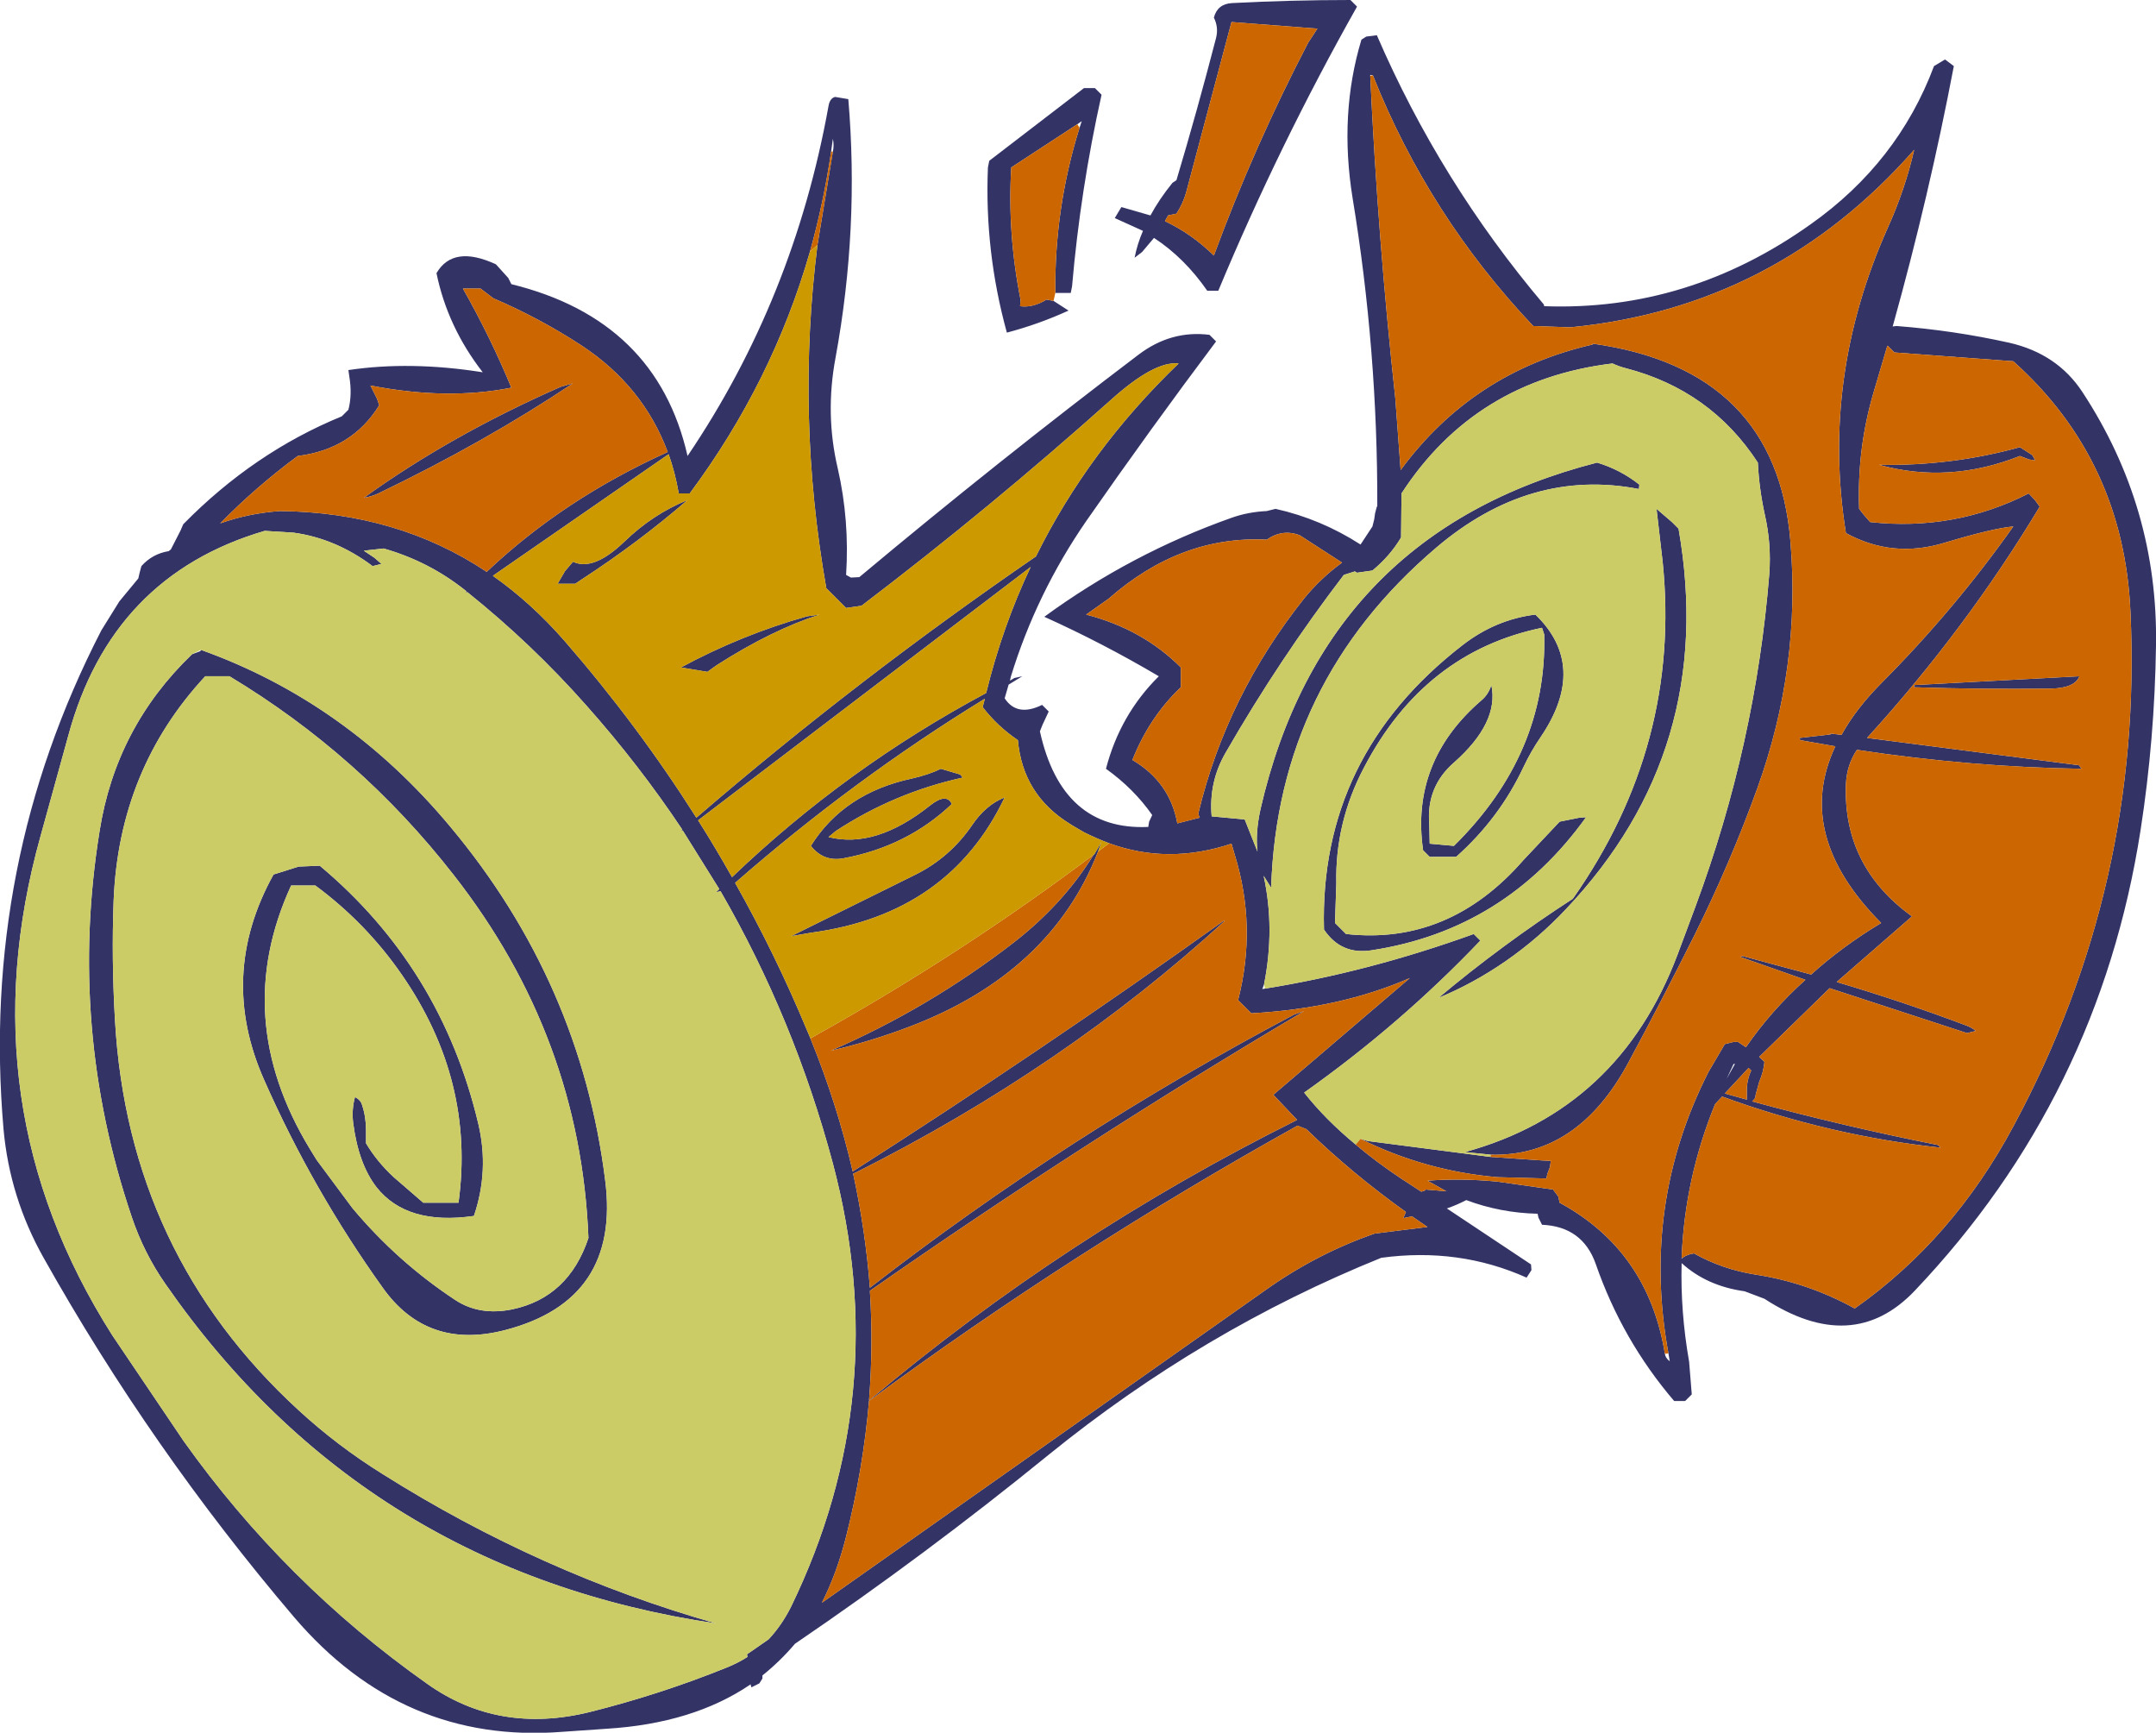
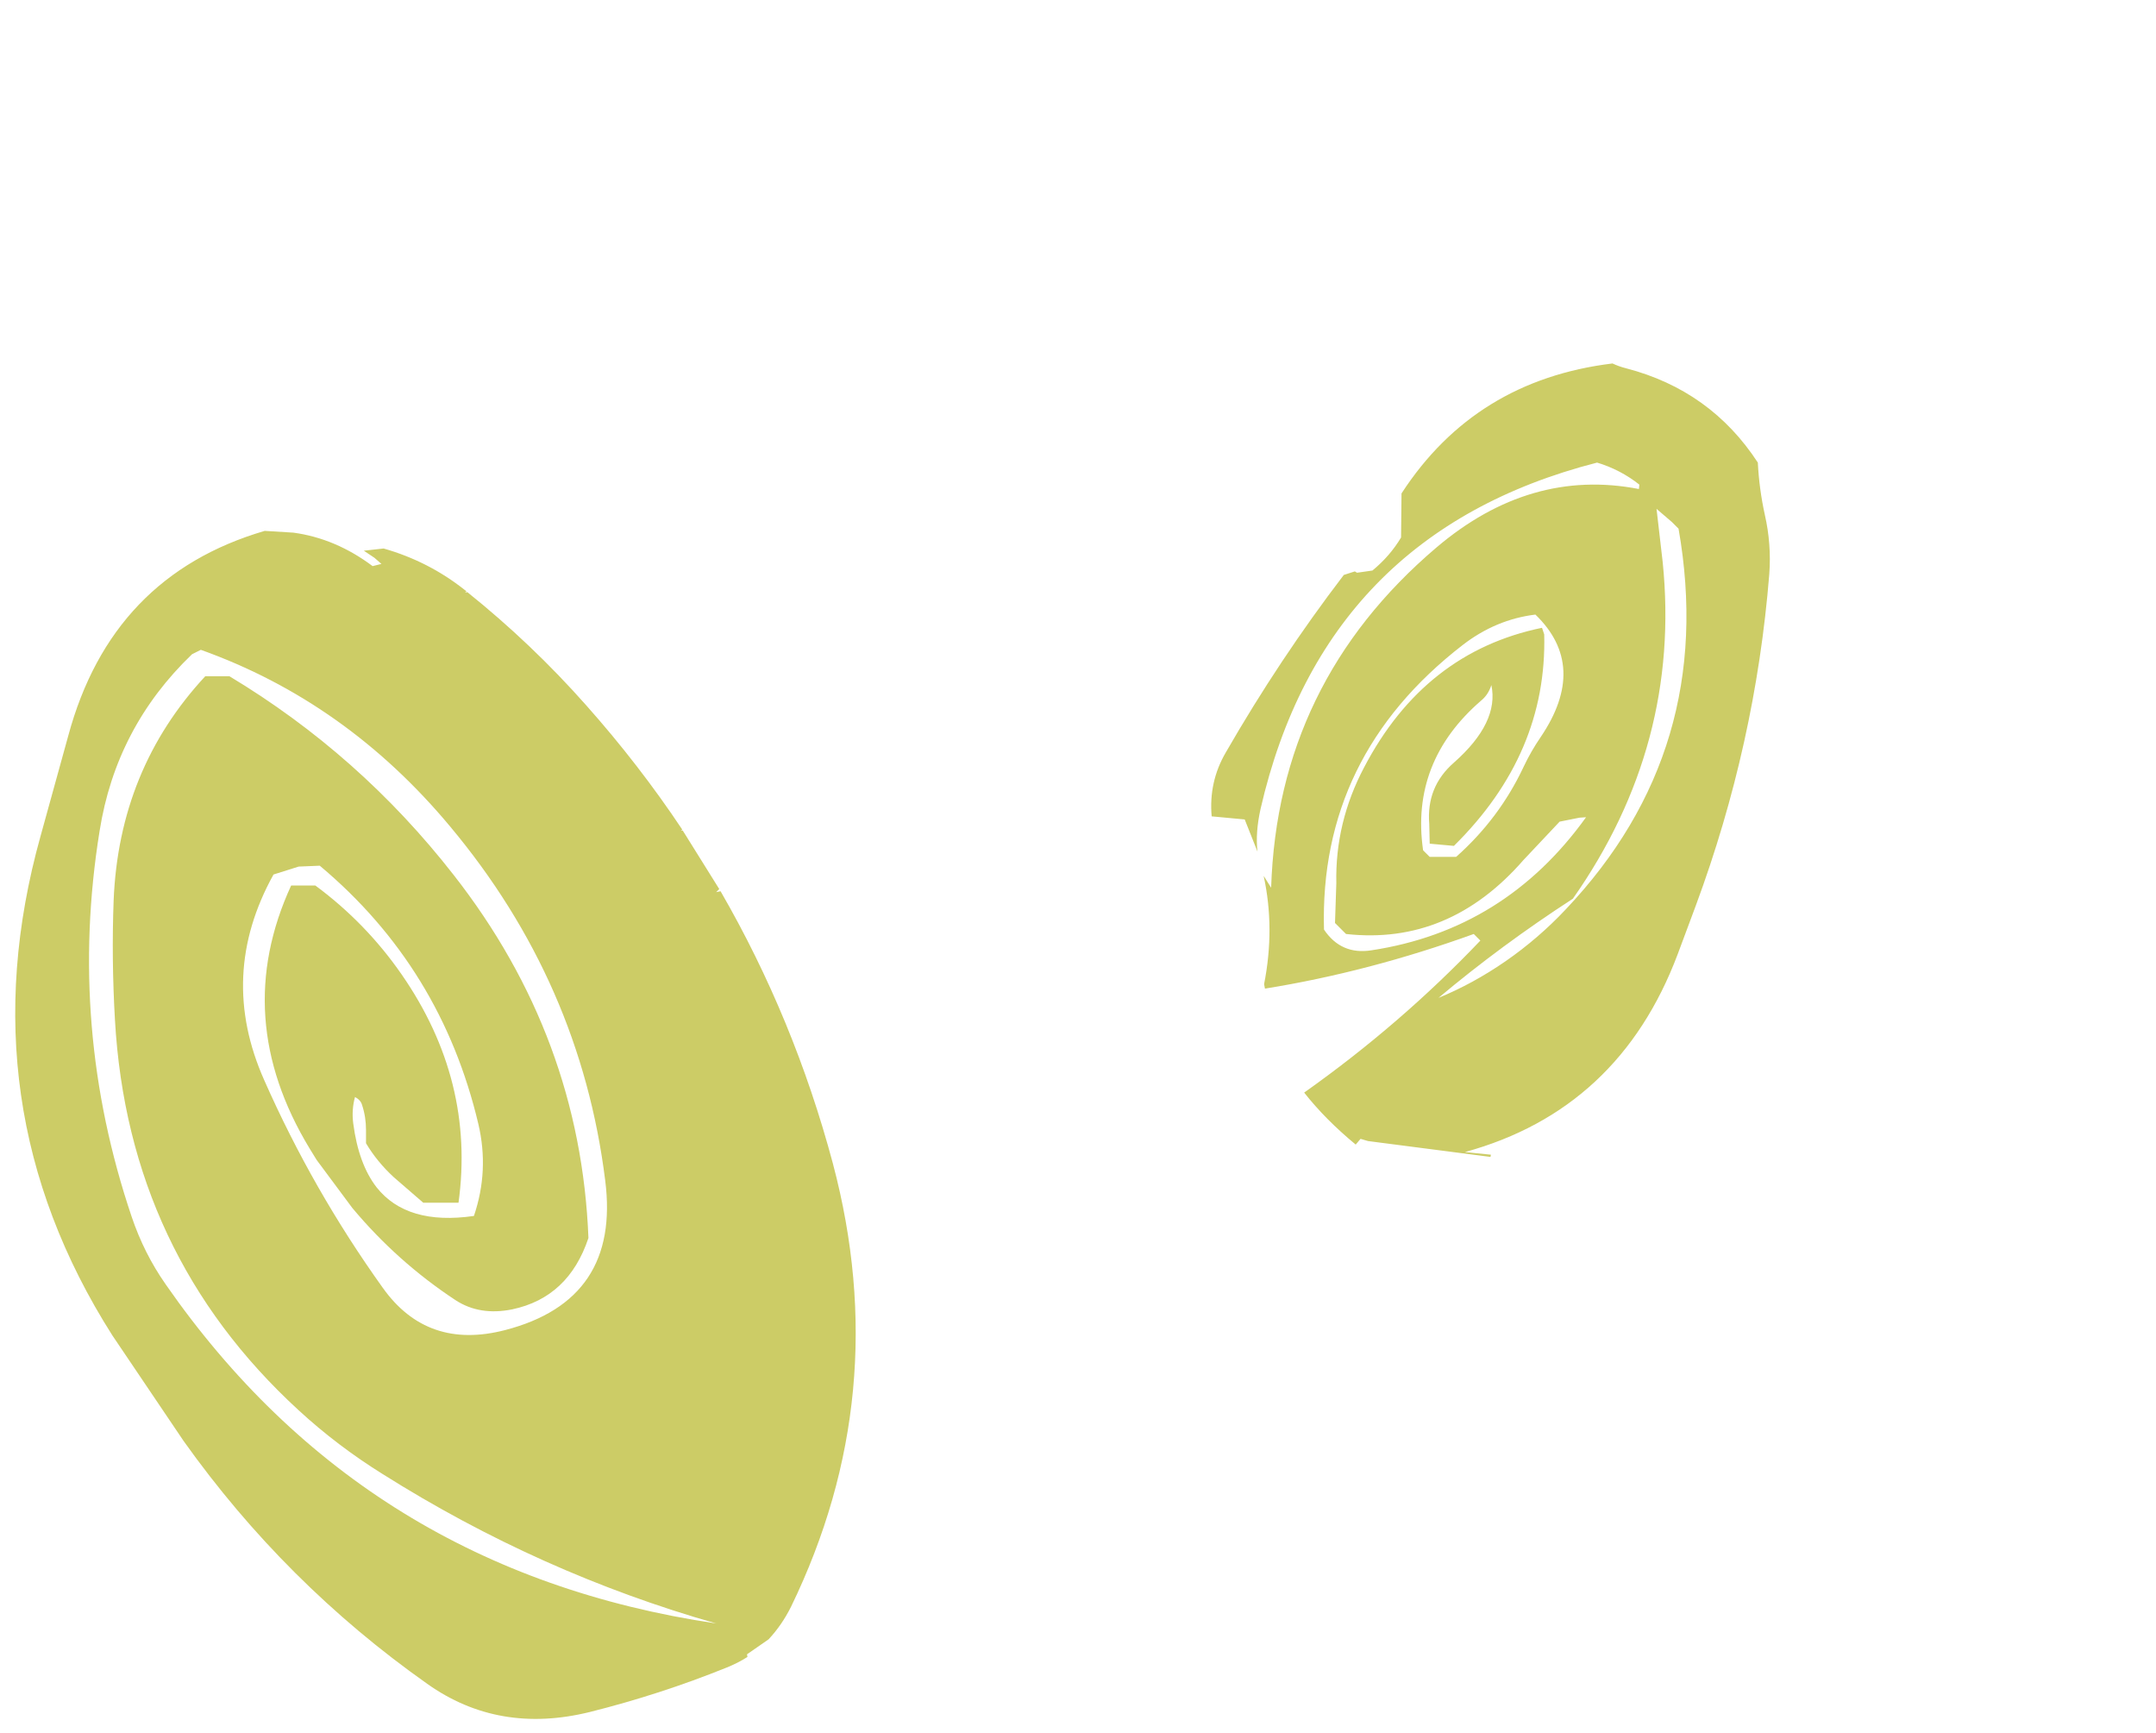
<svg xmlns="http://www.w3.org/2000/svg" height="196.65px" width="244.75px">
  <g transform="matrix(1.0, 0.0, 0.0, 1.0, 107.8, 165.0)">
-     <path d="M113.0 -158.25 L114.0 -157.5 Q111.2 -142.8 107.1 -128.1 L107.05 -127.95 107.5 -128.0 Q114.0 -127.5 120.3 -126.1 125.75 -124.85 128.6 -120.5 137.2 -107.4 136.95 -91.75 136.8 -81.1 135.2 -70.8 130.5 -40.55 109.55 -18.5 102.5 -11.1 92.5 -17.6 L90.25 -18.45 Q85.95 -19.05 83.1 -21.65 82.95 -16.15 83.95 -10.45 L84.25 -6.75 83.5 -6.0 82.25 -6.0 Q76.35 -12.9 73.35 -21.55 71.85 -25.8 67.25 -26.0 L66.85 -26.8 66.75 -27.25 Q62.5 -27.35 58.65 -28.8 57.6 -28.25 56.45 -27.85 L66.0 -21.5 66.05 -20.85 65.5 -20.0 Q57.8 -23.45 49.0 -22.25 28.7 -14.05 11.25 0.1 -2.7 11.45 -17.55 21.55 -19.25 23.55 -21.25 25.15 L-21.25 25.5 -21.6 26.05 -22.5 26.5 -22.6 26.15 -22.65 26.2 Q-29.15 30.6 -38.95 31.2 L-44.0 31.55 Q-62.1 32.95 -74.4 18.55 -90.7 -0.6 -102.85 -22.25 -106.7 -29.1 -107.4 -36.85 -110.0 -66.85 -96.3 -93.45 L-94.25 -96.75 -92.1 -99.35 -91.95 -100.0 -91.75 -100.75 Q-90.5 -102.15 -88.65 -102.45 L-88.4 -102.65 -87.3 -104.8 -87.0 -105.5 Q-79.0 -113.65 -69.0 -117.75 L-68.25 -118.5 Q-67.8 -120.2 -68.15 -122.3 L-68.25 -123.0 Q-61.2 -124.05 -53.0 -122.75 -57.0 -127.9 -58.25 -134.0 -56.35 -137.25 -51.5 -135.0 L-50.1 -133.45 -49.75 -132.75 Q-33.25 -128.7 -29.75 -113.25 -17.7 -131.05 -13.75 -152.95 -13.6 -153.85 -13.0 -154.0 L-11.5 -153.75 Q-10.25 -139.1 -12.95 -124.4 -14.15 -118.0 -12.7 -111.85 -11.35 -105.95 -11.75 -99.75 L-11.2 -99.45 -10.25 -99.5 Q5.35 -112.55 21.45 -124.75 25.15 -127.55 29.5 -127.0 L30.25 -126.25 Q22.85 -116.4 15.5 -105.85 9.85 -97.65 6.95 -88.2 L6.85 -87.75 7.35 -88.05 8.25 -88.25 6.7 -87.3 6.25 -85.75 Q7.65 -83.6 10.5 -85.0 L11.25 -84.25 10.55 -82.75 10.25 -82.0 Q12.75 -70.7 22.55 -71.15 L22.65 -71.75 23.0 -72.5 Q20.9 -75.5 17.75 -77.75 19.35 -83.9 23.75 -88.25 17.4 -92.0 10.75 -95.0 20.6 -102.2 32.05 -106.25 33.9 -106.9 36.0 -107.0 L37.0 -107.25 Q42.15 -106.1 46.65 -103.2 L48.0 -105.25 48.2 -106.05 48.3 -106.75 48.5 -107.5 48.55 -107.55 Q48.6 -125.2 45.75 -142.5 44.2 -152.05 46.75 -160.5 L47.3 -160.85 48.5 -161.0 Q55.7 -144.35 67.45 -130.45 L67.5 -130.25 Q83.85 -129.65 97.75 -139.55 107.65 -146.55 111.75 -157.5 L113.0 -158.25 M83.2 -22.25 Q83.75 -22.65 84.5 -22.75 87.7 -20.95 91.45 -20.35 97.4 -19.45 102.75 -16.5 113.9 -24.35 120.8 -37.25 135.5 -64.6 134.05 -95.55 133.3 -112.75 120.75 -124.0 L107.25 -125.0 106.75 -125.5 106.5 -125.75 106.45 -125.75 104.9 -120.5 Q103.0 -114.1 103.25 -107.25 L103.8 -106.55 104.5 -105.75 Q114.05 -104.7 122.5 -109.0 L123.2 -108.25 123.75 -107.5 Q115.4 -93.6 104.15 -81.25 L128.2 -78.15 128.5 -77.75 Q115.85 -77.95 103.0 -79.9 101.85 -78.2 101.75 -76.0 101.4 -66.65 109.25 -61.0 L100.7 -53.55 Q108.15 -51.35 115.45 -48.6 116.0 -48.4 116.5 -48.0 L115.5 -47.75 99.9 -52.85 91.9 -45.05 92.5 -44.5 Q92.4 -43.35 91.9 -42.2 L91.5 -40.75 Q91.5 -40.4 91.3 -40.2 L91.1 -40.0 Q101.6 -37.15 112.2 -35.05 L112.5 -34.75 Q99.9 -36.1 87.7 -40.55 L86.9 -39.7 Q83.45 -31.25 83.1 -22.25 L83.1 -22.15 83.2 -22.25 M81.6 -11.4 Q78.5 -28.3 86.15 -43.35 L88.0 -46.5 89.0 -46.75 89.5 -46.75 90.4 -46.15 Q93.25 -50.3 97.15 -53.8 L89.75 -56.4 90.0 -56.5 97.8 -54.4 Q101.35 -57.6 105.75 -60.25 95.8 -70.25 100.55 -80.3 L96.55 -81.0 96.5 -81.25 100.0 -81.65 100.0 -81.75 101.25 -81.6 Q102.9 -84.6 105.9 -87.6 114.1 -95.85 120.75 -105.25 118.45 -105.05 112.95 -103.4 107.05 -101.6 101.75 -104.5 98.9 -122.15 106.5 -139.15 108.45 -143.45 109.5 -148.0 93.75 -130.1 70.45 -127.85 L66.25 -128.0 Q54.4 -140.5 48.05 -156.45 L47.75 -156.5 47.75 -156.4 Q48.6 -138.1 50.6 -119.75 L51.2 -111.65 Q59.4 -122.8 73.0 -125.9 L73.0 -126.0 Q93.85 -123.1 95.45 -103.55 96.65 -89.3 91.7 -75.55 88.65 -67.1 84.55 -58.85 80.9 -51.55 77.05 -44.4 71.3 -33.7 61.45 -33.95 L58.5 -34.25 Q76.0 -39.05 82.65 -56.7 L84.7 -62.2 Q91.5 -80.55 93.05 -99.85 93.3 -103.25 92.55 -106.55 91.9 -109.5 91.75 -112.5 86.4 -120.7 76.8 -123.2 76.0 -123.4 75.25 -123.75 59.65 -121.85 51.3 -109.0 L51.25 -104.0 Q50.0 -101.9 48.0 -100.25 L46.25 -100.0 46.0 -100.15 44.75 -99.75 Q37.45 -90.2 31.35 -79.6 29.4 -76.25 29.75 -72.35 L33.5 -72.0 34.95 -68.35 Q34.7 -70.5 35.3 -73.2 42.5 -104.55 73.5 -112.5 76.15 -111.7 78.3 -110.0 L78.25 -109.5 Q65.9 -111.9 55.25 -102.85 37.25 -87.55 36.5 -64.25 L35.65 -65.6 Q36.95 -59.65 35.7 -53.3 L35.5 -52.75 35.8 -52.8 Q47.6 -54.7 59.5 -59.0 L60.25 -58.25 Q51.2 -48.75 40.25 -41.0 42.65 -37.95 46.1 -35.1 48.4 -33.15 51.25 -31.25 L53.55 -29.75 54.0 -29.9 54.0 -30.0 56.4 -29.8 54.25 -31.0 Q57.95 -31.3 62.15 -30.9 L68.5 -30.0 69.1 -29.2 69.25 -28.5 Q79.3 -23.05 81.2 -11.35 81.25 -10.9 81.75 -10.5 L81.6 -11.4 M61.4 -33.7 L67.25 -33.3 68.25 -33.25 68.15 -32.55 67.85 -31.75 67.75 -31.25 62.2 -31.4 Q54.0 -32.1 46.65 -35.75 L47.5 -35.5 61.4 -33.7 M82.75 -105.0 Q87.15 -79.95 69.95 -61.8 66.85 -58.5 63.1 -55.9 59.4 -53.35 55.5 -51.75 62.65 -57.75 70.75 -63.0 83.05 -80.5 80.95 -101.2 L80.25 -107.25 82.0 -105.75 82.75 -105.0 M122.9 -113.35 L123.25 -112.75 122.55 -112.85 121.5 -113.25 Q113.45 -110.05 105.5 -112.25 113.75 -112.1 121.5 -114.25 L122.9 -113.35 M41.75 -161.75 L32.0 -162.5 26.85 -143.15 Q26.5 -141.9 25.75 -140.75 L24.8 -140.55 24.45 -139.9 Q27.5 -138.45 30.0 -136.0 34.6 -148.45 40.7 -160.15 L41.75 -161.75 M46.25 -164.25 Q37.4 -148.55 30.5 -132.0 L29.25 -132.0 Q26.65 -135.75 23.2 -138.0 L21.85 -136.4 21.0 -135.75 Q21.3 -137.3 21.95 -138.8 L18.75 -140.25 19.5 -141.5 22.8 -140.55 Q23.8 -142.4 25.3 -144.25 L25.75 -144.55 Q28.1 -152.4 30.25 -160.7 30.55 -161.9 30.0 -163.0 30.4 -164.55 32.05 -164.65 38.75 -165.0 45.5 -165.0 L46.25 -164.25 M11.8 -130.85 L13.5 -129.75 Q10.1 -128.2 6.5 -127.25 3.95 -136.5 4.35 -146.0 L4.5 -146.75 15.25 -155.0 16.0 -155.0 16.5 -155.0 17.25 -154.25 Q14.85 -143.5 13.9 -132.5 L13.75 -131.75 12.0 -131.75 Q11.9 -141.4 14.75 -150.5 L15.0 -151.25 14.5 -150.9 7.0 -146.0 Q6.55 -138.55 8.05 -131.0 L8.0 -130.25 Q9.45 -130.05 11.0 -131.0 L11.8 -130.85 M36.0 -103.75 Q26.25 -104.25 18.05 -97.05 L15.5 -95.25 Q21.9 -93.6 26.25 -89.25 L26.25 -87.75 26.25 -87.0 Q22.7 -83.65 20.75 -78.75 25.0 -76.25 25.85 -71.55 L27.6 -72.0 28.4 -72.2 Q28.25 -72.45 28.25 -72.75 31.45 -86.05 40.3 -97.15 42.2 -99.45 44.55 -101.15 L39.75 -104.25 Q37.8 -105.0 36.0 -103.75 M-15.85 -136.45 Q-20.1 -121.65 -29.5 -109.0 L-30.75 -109.0 Q-31.15 -111.35 -31.9 -113.45 L-51.85 -99.65 Q-47.5 -96.6 -43.7 -92.25 -35.4 -82.7 -28.75 -72.2 -10.4 -88.0 9.8 -101.85 15.75 -113.9 26.0 -123.75 23.25 -124.05 18.35 -119.65 4.6 -107.35 -10.0 -96.25 L-11.75 -96.0 -13.25 -97.5 -14.0 -98.25 Q-17.45 -117.8 -15.0 -137.2 L-13.25 -147.8 Q-13.1 -148.5 -13.25 -149.25 L-13.45 -147.8 Q-14.3 -142.0 -15.85 -136.45 M67.25 -93.75 Q53.9 -91.0 47.05 -77.9 43.75 -71.65 43.9 -64.75 L43.75 -60.25 44.5 -59.5 45.0 -59.0 Q56.7 -57.7 65.15 -67.4 L69.25 -71.75 71.5 -72.2 72.25 -72.25 Q63.05 -59.45 47.9 -57.15 44.45 -56.6 42.5 -59.5 41.95 -79.2 58.25 -91.8 62.0 -94.7 66.5 -95.25 72.55 -89.4 67.1 -81.35 66.0 -79.75 65.15 -77.95 62.4 -72.1 57.5 -67.75 L54.5 -67.75 53.75 -68.5 Q52.3 -78.55 60.35 -85.5 61.15 -86.15 61.5 -87.25 62.4 -83.0 57.25 -78.45 54.1 -75.7 54.45 -71.5 L54.5 -69.25 57.25 -69.0 Q67.85 -79.45 67.5 -93.0 L67.25 -93.75 M18.1 -69.3 Q16.65 -69.85 15.25 -70.55 L14.05 -71.25 13.65 -71.5 Q8.3 -74.8 7.75 -81.0 5.45 -82.55 3.75 -84.75 L4.0 -85.7 Q-10.85 -76.6 -24.35 -64.8 -19.8 -56.75 -16.2 -48.1 L-15.9 -47.4 -15.8 -47.15 Q-12.75 -39.65 -11.0 -32.05 10.3 -45.65 31.05 -60.45 L31.25 -60.5 Q13.0 -43.8 -10.6 -31.95 L-10.95 -31.8 Q-9.55 -25.35 -9.05 -18.85 13.45 -36.3 39.1 -49.85 L40.25 -50.25 Q15.15 -35.4 -9.05 -18.5 -8.65 -12.3 -9.15 -6.05 13.05 -24.75 39.45 -37.9 L36.75 -40.75 52.25 -54.0 Q44.35 -50.55 34.25 -50.0 L33.5 -50.75 32.75 -51.5 Q34.9 -59.85 32.35 -68.05 L32.0 -69.25 Q24.8 -66.85 18.1 -69.3 M16.35 -68.0 L16.4 -68.0 16.95 -68.95 17.15 -69.3 17.25 -69.5 16.85 -68.35 Q11.5 -54.6 -4.5 -48.5 -8.95 -46.8 -13.5 -45.75 -2.4 -50.55 7.3 -58.05 12.95 -62.45 16.35 -68.0 M1.5 -76.75 Q-6.25 -75.05 -12.9 -70.7 L-13.75 -70.0 Q-8.4 -68.65 -2.2 -73.6 -0.35 -75.05 0.25 -73.75 -4.8 -68.95 -12.0 -67.6 -14.3 -67.15 -15.75 -69.0 -12.0 -75.0 -4.25 -76.65 -2.3 -77.1 -1.0 -77.75 L1.2 -77.1 1.5 -76.75 M6.25 -74.5 Q-0.05 -61.25 -15.7 -59.15 L-18.0 -58.75 -3.85 -65.75 Q0.05 -67.7 2.55 -71.35 4.1 -73.65 6.25 -74.5 M52.5 -26.95 L51.5 -26.75 51.8 -27.45 Q45.7 -31.8 40.5 -36.85 L39.5 -37.25 Q14.0 -23.05 -9.15 -6.0 -9.8 1.65 -11.75 9.4 -12.8 13.55 -14.5 16.9 L35.95 -18.65 Q41.75 -22.75 48.25 -25.0 L54.25 -25.75 52.5 -26.95 M125.0 -86.85 Q117.25 -86.75 109.5 -87.0 L109.5 -87.25 128.25 -88.25 Q127.75 -86.9 125.0 -86.85 M89.0 -44.25 L88.2 -42.55 89.15 -44.25 89.0 -44.25 M90.7 -43.8 L88.0 -40.9 90.5 -40.2 90.5 -41.25 Q90.5 -42.45 91.0 -43.5 L90.7 -43.8 M9.2 -100.65 L-28.55 -71.9 Q-26.55 -68.75 -24.7 -65.45 -11.75 -77.85 4.15 -86.35 6.0 -93.9 9.2 -100.65 M-55.25 -132.25 Q-52.15 -126.8 -49.75 -121.0 -57.05 -119.55 -65.75 -121.25 L-65.0 -119.75 -64.75 -119.0 Q-67.85 -114.0 -74.0 -113.25 -78.8 -109.7 -82.8 -105.6 -79.6 -106.75 -76.0 -107.0 -62.65 -106.85 -52.55 -100.1 -43.85 -108.35 -32.0 -113.7 -34.8 -121.2 -41.8 -125.8 -46.55 -128.9 -51.8 -131.15 L-53.25 -132.25 -55.25 -132.25 M-77.75 -104.75 Q-95.15 -99.65 -100.05 -81.5 L-103.2 -70.1 Q-111.7 -39.65 -95.05 -13.45 L-86.95 -1.45 Q-75.45 14.7 -59.3 26.1 -51.2 31.85 -40.85 29.3 -32.85 27.3 -25.3 24.25 -24.05 23.75 -22.95 23.05 L-23.0 22.75 -20.55 21.05 Q-19.05 19.45 -18.0 17.35 -6.3 -6.75 -13.25 -32.95 -17.65 -49.4 -26.0 -63.85 L-26.5 -63.75 -26.15 -64.1 -30.3 -70.75 -30.5 -70.75 -30.35 -70.85 Q-35.25 -78.2 -41.25 -84.95 -47.45 -91.95 -54.75 -97.8 L-55.0 -97.75 -54.85 -97.9 -55.05 -98.05 Q-59.15 -101.3 -64.25 -102.75 L-66.5 -102.5 -65.3 -101.7 -64.5 -101.0 -65.5 -100.75 Q-69.7 -103.9 -74.5 -104.55 L-77.75 -104.75 M-66.5 -108.5 Q-56.65 -115.6 -44.15 -121.1 L-42.75 -121.5 Q-52.7 -114.85 -64.85 -109.0 -65.6 -108.65 -66.5 -108.5 M-42.75 -101.25 Q-40.45 -100.15 -36.95 -103.5 -33.7 -106.65 -29.75 -108.25 -35.3 -103.45 -41.75 -99.25 L-42.5 -98.75 -44.5 -98.75 -43.65 -100.2 -42.75 -101.25 M-86.0 -90.75 L-85.05 -91.1 -85.0 -91.25 Q-68.5 -85.35 -56.7 -71.2 -41.9 -53.5 -39.1 -31.05 -37.35 -17.45 -50.45 -14.05 -59.3 -11.75 -64.35 -18.85 -72.3 -29.95 -77.8 -42.4 -83.1 -54.3 -76.75 -65.75 L-73.9 -66.65 -71.5 -66.75 Q-57.7 -55.2 -53.5 -37.45 -52.25 -32.15 -54.0 -27.0 -61.6 -25.9 -65.05 -30.25 -67.1 -32.9 -67.7 -37.5 -67.9 -39.05 -67.5 -40.5 -66.85 -40.15 -66.7 -39.6 -66.25 -38.25 -66.25 -36.75 L-66.25 -35.25 Q-65.0 -33.15 -63.1 -31.4 L-59.75 -28.5 -55.75 -28.5 Q-53.85 -42.35 -62.2 -54.4 -66.25 -60.25 -72.0 -64.5 L-74.75 -64.5 Q-81.65 -49.5 -72.65 -34.65 L-71.85 -33.35 -67.8 -27.9 Q-62.7 -21.8 -56.1 -17.45 -53.35 -15.65 -49.65 -16.4 -43.25 -17.75 -41.0 -24.5 -41.9 -47.3 -56.3 -65.7 -66.95 -79.35 -81.75 -88.25 L-84.5 -88.25 Q-94.3 -77.7 -94.9 -62.8 -95.15 -56.15 -94.75 -49.25 -93.25 -22.7 -73.9 -4.95 -69.5 -0.9 -64.35 2.3 -46.5 13.55 -26.5 19.25 -66.35 13.35 -89.0 -19.25 -91.45 -22.75 -92.85 -26.9 -100.1 -48.35 -96.5 -70.65 -94.65 -82.45 -86.0 -90.75 M-14.75 -95.25 Q-20.2 -93.5 -26.45 -89.5 L-27.5 -88.75 -30.5 -89.25 Q-23.65 -92.95 -16.2 -95.05 L-14.75 -95.25" fill="#333366" fill-rule="evenodd" stroke="none" />
    <path d="M61.45 -33.95 L61.4 -33.7 47.5 -35.5 46.65 -35.75 46.1 -35.1 Q42.65 -37.95 40.25 -41.0 51.2 -48.75 60.25 -58.25 L59.5 -59.0 Q47.6 -54.7 35.8 -52.8 L35.7 -53.3 Q36.95 -59.65 35.65 -65.6 L36.5 -64.25 Q37.25 -87.55 55.25 -102.85 65.9 -111.9 78.25 -109.5 L78.3 -110.0 Q76.15 -111.7 73.5 -112.5 42.5 -104.55 35.3 -73.2 34.7 -70.5 34.95 -68.35 L33.5 -72.0 29.75 -72.35 Q29.4 -76.25 31.35 -79.6 37.45 -90.2 44.75 -99.75 L46.0 -100.15 46.25 -100.0 48.0 -100.25 Q50.0 -101.9 51.25 -104.0 L51.3 -109.0 Q59.65 -121.85 75.25 -123.75 76.0 -123.4 76.8 -123.2 86.4 -120.7 91.75 -112.5 91.9 -109.5 92.55 -106.55 93.3 -103.25 93.05 -99.85 91.5 -80.55 84.7 -62.2 L82.65 -56.7 Q76.0 -39.05 58.5 -34.25 L61.45 -33.95 M82.75 -105.0 L82.0 -105.75 80.25 -107.25 80.95 -101.2 Q83.05 -80.5 70.75 -63.0 62.65 -57.75 55.5 -51.75 59.4 -53.35 63.1 -55.9 66.85 -58.5 69.95 -61.8 87.15 -79.95 82.75 -105.0 M67.25 -93.75 L67.5 -93.0 Q67.85 -79.45 57.25 -69.0 L54.5 -69.25 54.45 -71.5 Q54.1 -75.7 57.25 -78.45 62.4 -83.0 61.5 -87.25 61.15 -86.15 60.35 -85.5 52.3 -78.55 53.75 -68.5 L54.5 -67.75 57.5 -67.75 Q62.4 -72.1 65.15 -77.95 66.0 -79.75 67.1 -81.35 72.55 -89.4 66.5 -95.25 62.0 -94.7 58.25 -91.8 41.95 -79.2 42.5 -59.5 44.45 -56.6 47.9 -57.15 63.05 -59.45 72.25 -72.25 L71.5 -72.2 69.25 -71.75 65.15 -67.4 Q56.7 -57.7 45.0 -59.0 L44.5 -59.5 43.75 -60.25 43.9 -64.75 Q43.75 -71.65 47.05 -77.9 53.9 -91.0 67.25 -93.75 M-77.75 -104.75 L-74.5 -104.55 Q-69.7 -103.9 -65.5 -100.75 L-64.5 -101.0 -65.3 -101.7 -66.5 -102.5 -64.25 -102.75 Q-59.15 -101.3 -55.05 -98.05 L-54.85 -97.9 -55.0 -97.75 -54.75 -97.8 Q-47.45 -91.95 -41.25 -84.95 -35.25 -78.2 -30.35 -70.85 L-30.5 -70.75 -30.3 -70.75 -26.15 -64.1 -26.5 -63.75 -26.0 -63.85 Q-17.65 -49.4 -13.25 -32.95 -6.3 -6.75 -18.0 17.35 -19.05 19.45 -20.55 21.05 L-23.0 22.75 -22.95 23.05 Q-24.05 23.75 -25.3 24.25 -32.85 27.3 -40.85 29.3 -51.2 31.85 -59.3 26.1 -75.45 14.7 -86.95 -1.45 L-95.05 -13.45 Q-111.7 -39.65 -103.2 -70.1 L-100.05 -81.5 Q-95.15 -99.65 -77.75 -104.75 M-85.0 -91.25 L-86.0 -90.75 Q-94.65 -82.45 -96.5 -70.65 -100.1 -48.35 -92.85 -26.9 -91.45 -22.75 -89.0 -19.25 -66.35 13.35 -26.5 19.25 -46.5 13.55 -64.35 2.3 -69.5 -0.9 -73.9 -4.95 -93.25 -22.7 -94.75 -49.25 -95.15 -56.15 -94.9 -62.8 -94.3 -77.7 -84.5 -88.25 L-81.75 -88.25 Q-66.95 -79.35 -56.3 -65.7 -41.9 -47.3 -41.0 -24.5 -43.25 -17.75 -49.65 -16.4 -53.35 -15.65 -56.1 -17.45 -62.7 -21.8 -67.8 -27.9 L-71.85 -33.35 -72.65 -34.65 Q-81.65 -49.5 -74.75 -64.5 L-72.0 -64.5 Q-66.25 -60.25 -62.2 -54.4 -53.85 -42.35 -55.75 -28.5 L-59.75 -28.5 -63.1 -31.4 Q-65.0 -33.15 -66.25 -35.25 L-66.25 -36.75 Q-66.25 -38.25 -66.7 -39.6 -66.85 -40.15 -67.5 -40.5 -67.9 -39.05 -67.7 -37.5 -67.1 -32.9 -65.05 -30.25 -61.6 -25.9 -54.0 -27.0 -52.25 -32.15 -53.5 -37.45 -57.7 -55.2 -71.5 -66.75 L-73.9 -66.65 -76.75 -65.75 Q-83.1 -54.3 -77.8 -42.4 -72.3 -29.95 -64.35 -18.85 -59.3 -11.75 -50.45 -14.05 -37.35 -17.45 -39.1 -31.05 -41.9 -53.5 -56.7 -71.2 -68.5 -85.35 -85.0 -91.25" fill="#cccc66" fill-rule="evenodd" stroke="none" />
-     <path d="M83.1 -22.25 Q83.45 -31.25 86.9 -39.7 L87.7 -40.55 Q99.9 -36.1 112.5 -34.75 L112.2 -35.05 Q101.6 -37.15 91.1 -40.0 L91.3 -40.2 Q91.5 -40.4 91.5 -40.75 L91.9 -42.2 Q92.4 -43.35 92.5 -44.5 L91.9 -45.05 99.9 -52.85 115.5 -47.75 116.5 -48.0 Q116.0 -48.4 115.45 -48.6 108.15 -51.35 100.7 -53.55 L109.25 -61.0 Q101.4 -66.65 101.75 -76.0 101.85 -78.2 103.0 -79.9 115.85 -77.95 128.5 -77.75 L128.2 -78.15 104.15 -81.25 Q115.4 -93.6 123.75 -107.5 L123.2 -108.25 122.5 -109.0 Q114.05 -104.7 104.5 -105.75 L103.8 -106.55 103.25 -107.25 Q103.0 -114.1 104.9 -120.5 L106.45 -125.75 106.5 -125.75 106.75 -125.5 107.25 -125.0 120.75 -124.0 Q133.3 -112.75 134.05 -95.55 135.5 -64.6 120.8 -37.25 113.9 -24.35 102.75 -16.5 97.4 -19.45 91.45 -20.35 87.7 -20.95 84.5 -22.75 83.75 -22.65 83.2 -22.25 L83.1 -22.25 M48.05 -156.45 Q54.4 -140.5 66.25 -128.0 L70.45 -127.85 Q93.75 -130.1 109.5 -148.0 108.45 -143.45 106.5 -139.15 98.9 -122.15 101.75 -104.5 107.05 -101.6 112.95 -103.4 118.45 -105.05 120.75 -105.25 114.1 -95.85 105.9 -87.6 102.9 -84.6 101.25 -81.6 L100.0 -81.75 100.0 -81.65 96.5 -81.25 96.55 -81.0 100.55 -80.3 Q95.8 -70.25 105.75 -60.25 101.35 -57.6 97.8 -54.4 L90.0 -56.5 89.75 -56.4 97.15 -53.8 Q93.25 -50.3 90.4 -46.15 L89.5 -46.75 89.0 -46.75 88.0 -46.5 86.15 -43.35 Q78.5 -28.3 81.6 -11.4 L81.2 -11.35 Q79.3 -23.05 69.25 -28.5 L69.1 -29.2 68.5 -30.0 62.15 -30.9 Q57.95 -31.3 54.25 -31.0 L56.4 -29.8 54.0 -30.0 54.0 -29.9 53.55 -29.75 51.25 -31.25 Q48.4 -33.15 46.1 -35.1 L46.65 -35.75 Q54.0 -32.1 62.2 -31.4 L67.75 -31.25 67.85 -31.75 68.15 -32.55 68.25 -33.25 67.25 -33.3 61.4 -33.7 61.45 -33.95 Q71.3 -33.7 77.05 -44.4 80.9 -51.55 84.55 -58.85 88.65 -67.1 91.7 -75.55 96.65 -89.3 95.45 -103.55 93.85 -123.1 73.0 -126.0 L73.0 -125.9 Q59.4 -122.8 51.2 -111.65 L50.6 -119.75 Q48.6 -138.1 47.75 -156.4 L48.05 -156.45 M122.9 -113.35 L121.5 -114.25 Q113.75 -112.1 105.5 -112.25 113.45 -110.05 121.5 -113.25 L122.55 -112.85 123.25 -112.75 122.9 -113.35 M41.75 -161.75 L40.7 -160.15 Q34.6 -148.45 30.0 -136.0 27.5 -138.45 24.45 -139.9 L24.8 -140.55 25.75 -140.75 Q26.5 -141.9 26.85 -143.15 L32.0 -162.5 41.75 -161.75 M12.0 -131.75 L11.8 -130.85 11.0 -131.0 Q9.45 -130.05 8.0 -130.25 L8.05 -131.0 Q6.55 -138.55 7.0 -146.0 L14.5 -150.9 14.75 -150.5 Q11.9 -141.4 12.0 -131.75 M36.0 -103.75 Q37.8 -105.0 39.75 -104.25 L44.55 -101.15 Q42.2 -99.45 40.3 -97.15 31.45 -86.05 28.25 -72.75 28.25 -72.45 28.4 -72.2 L27.6 -72.0 25.85 -71.55 Q25.0 -76.25 20.75 -78.75 22.7 -83.65 26.25 -87.0 L26.25 -87.75 26.25 -89.25 Q21.9 -93.6 15.5 -95.25 L18.05 -97.05 Q26.25 -104.25 36.0 -103.75 M-15.0 -137.2 L-15.85 -136.45 Q-14.3 -142.0 -13.45 -147.8 L-13.25 -147.8 -15.0 -137.2 M-15.8 -47.15 L-15.1 -47.55 Q1.4 -56.75 16.35 -68.0 12.95 -62.45 7.3 -58.05 -2.4 -50.55 -13.5 -45.75 -8.95 -46.8 -4.5 -48.5 11.5 -54.6 16.85 -68.35 L18.1 -69.3 Q24.8 -66.85 32.0 -69.25 L32.35 -68.05 Q34.9 -59.85 32.75 -51.5 L33.5 -50.75 34.25 -50.0 Q44.35 -50.55 52.25 -54.0 L36.75 -40.75 39.45 -37.9 Q13.05 -24.75 -9.15 -6.05 -8.65 -12.3 -9.05 -18.5 15.15 -35.4 40.25 -50.25 L39.1 -49.85 Q13.45 -36.3 -9.05 -18.85 -9.55 -25.35 -10.95 -31.8 L-10.6 -31.95 Q13.0 -43.8 31.25 -60.5 L31.05 -60.45 Q10.3 -45.65 -11.0 -32.05 -12.75 -39.65 -15.8 -47.15 M125.0 -86.85 Q127.75 -86.9 128.25 -88.25 L109.5 -87.25 109.5 -87.0 Q117.25 -86.75 125.0 -86.85 M52.5 -26.95 L54.25 -25.75 48.25 -25.0 Q41.75 -22.75 35.95 -18.65 L-14.5 16.9 Q-12.8 13.55 -11.75 9.4 -9.8 1.65 -9.15 -6.0 14.0 -23.05 39.5 -37.25 L40.5 -36.85 Q45.7 -31.8 51.8 -27.45 L51.5 -26.75 52.5 -26.95 M90.7 -43.8 L91.0 -43.5 Q90.5 -42.45 90.5 -41.25 L90.5 -40.2 88.0 -40.9 90.7 -43.8 M-55.25 -132.25 L-53.25 -132.25 -51.8 -131.15 Q-46.55 -128.9 -41.8 -125.8 -34.8 -121.2 -32.0 -113.7 -43.85 -108.35 -52.55 -100.1 -62.65 -106.85 -76.0 -107.0 -79.6 -106.75 -82.8 -105.6 -78.8 -109.7 -74.0 -113.25 -67.85 -114.0 -64.75 -119.0 L-65.0 -119.75 -65.75 -121.25 Q-57.05 -119.55 -49.75 -121.0 -52.15 -126.8 -55.25 -132.25 M-66.5 -108.5 Q-65.6 -108.65 -64.85 -109.0 -52.7 -114.85 -42.75 -121.5 L-44.15 -121.1 Q-56.65 -115.6 -66.5 -108.5" fill="#cc6600" fill-rule="evenodd" stroke="none" />
-     <path d="M-15.0 -137.2 Q-17.45 -117.8 -14.0 -98.25 L-13.25 -97.5 -11.75 -96.0 -10.0 -96.25 Q4.6 -107.35 18.35 -119.65 23.25 -124.05 26.0 -123.75 15.75 -113.9 9.8 -101.85 -10.4 -88.0 -28.75 -72.2 -35.4 -82.7 -43.7 -92.25 -47.5 -96.6 -51.85 -99.65 L-31.9 -113.45 Q-31.15 -111.35 -30.75 -109.0 L-29.5 -109.0 Q-20.1 -121.65 -15.85 -136.45 L-15.0 -137.2 M-15.8 -47.15 L-15.9 -47.4 -16.2 -48.1 Q-19.8 -56.75 -24.35 -64.8 -10.85 -76.6 4.0 -85.7 L3.75 -84.75 Q5.45 -82.55 7.75 -81.0 8.3 -74.8 13.65 -71.5 L14.05 -71.25 15.25 -70.55 Q16.65 -69.85 18.1 -69.3 L16.85 -68.35 17.25 -69.5 17.15 -69.3 16.95 -68.95 16.4 -68.0 16.35 -68.0 Q1.4 -56.75 -15.1 -47.55 L-15.8 -47.15 M1.5 -76.75 L1.2 -77.1 -1.0 -77.75 Q-2.3 -77.1 -4.25 -76.65 -12.0 -75.0 -15.75 -69.0 -14.3 -67.15 -12.0 -67.6 -4.8 -68.95 0.25 -73.75 -0.35 -75.05 -2.2 -73.6 -8.4 -68.65 -13.75 -70.0 L-12.9 -70.7 Q-6.25 -75.05 1.5 -76.75 M6.25 -74.5 Q4.1 -73.65 2.55 -71.35 0.05 -67.7 -3.85 -65.75 L-18.0 -58.75 -15.7 -59.15 Q-0.05 -61.25 6.25 -74.5 M9.2 -100.65 Q6.0 -93.9 4.15 -86.35 -11.75 -77.85 -24.7 -65.45 -26.55 -68.75 -28.55 -71.9 L9.2 -100.65 M-42.75 -101.25 L-43.65 -100.2 -44.5 -98.75 -42.5 -98.75 -41.75 -99.25 Q-35.3 -103.45 -29.75 -108.25 -33.7 -106.65 -36.95 -103.5 -40.45 -100.15 -42.75 -101.25 M-14.75 -95.25 L-16.2 -95.05 Q-23.65 -92.95 -30.5 -89.25 L-27.5 -88.75 -26.45 -89.5 Q-20.2 -93.5 -14.75 -95.25" fill="#cc9900" fill-rule="evenodd" stroke="none" />
  </g>
</svg>